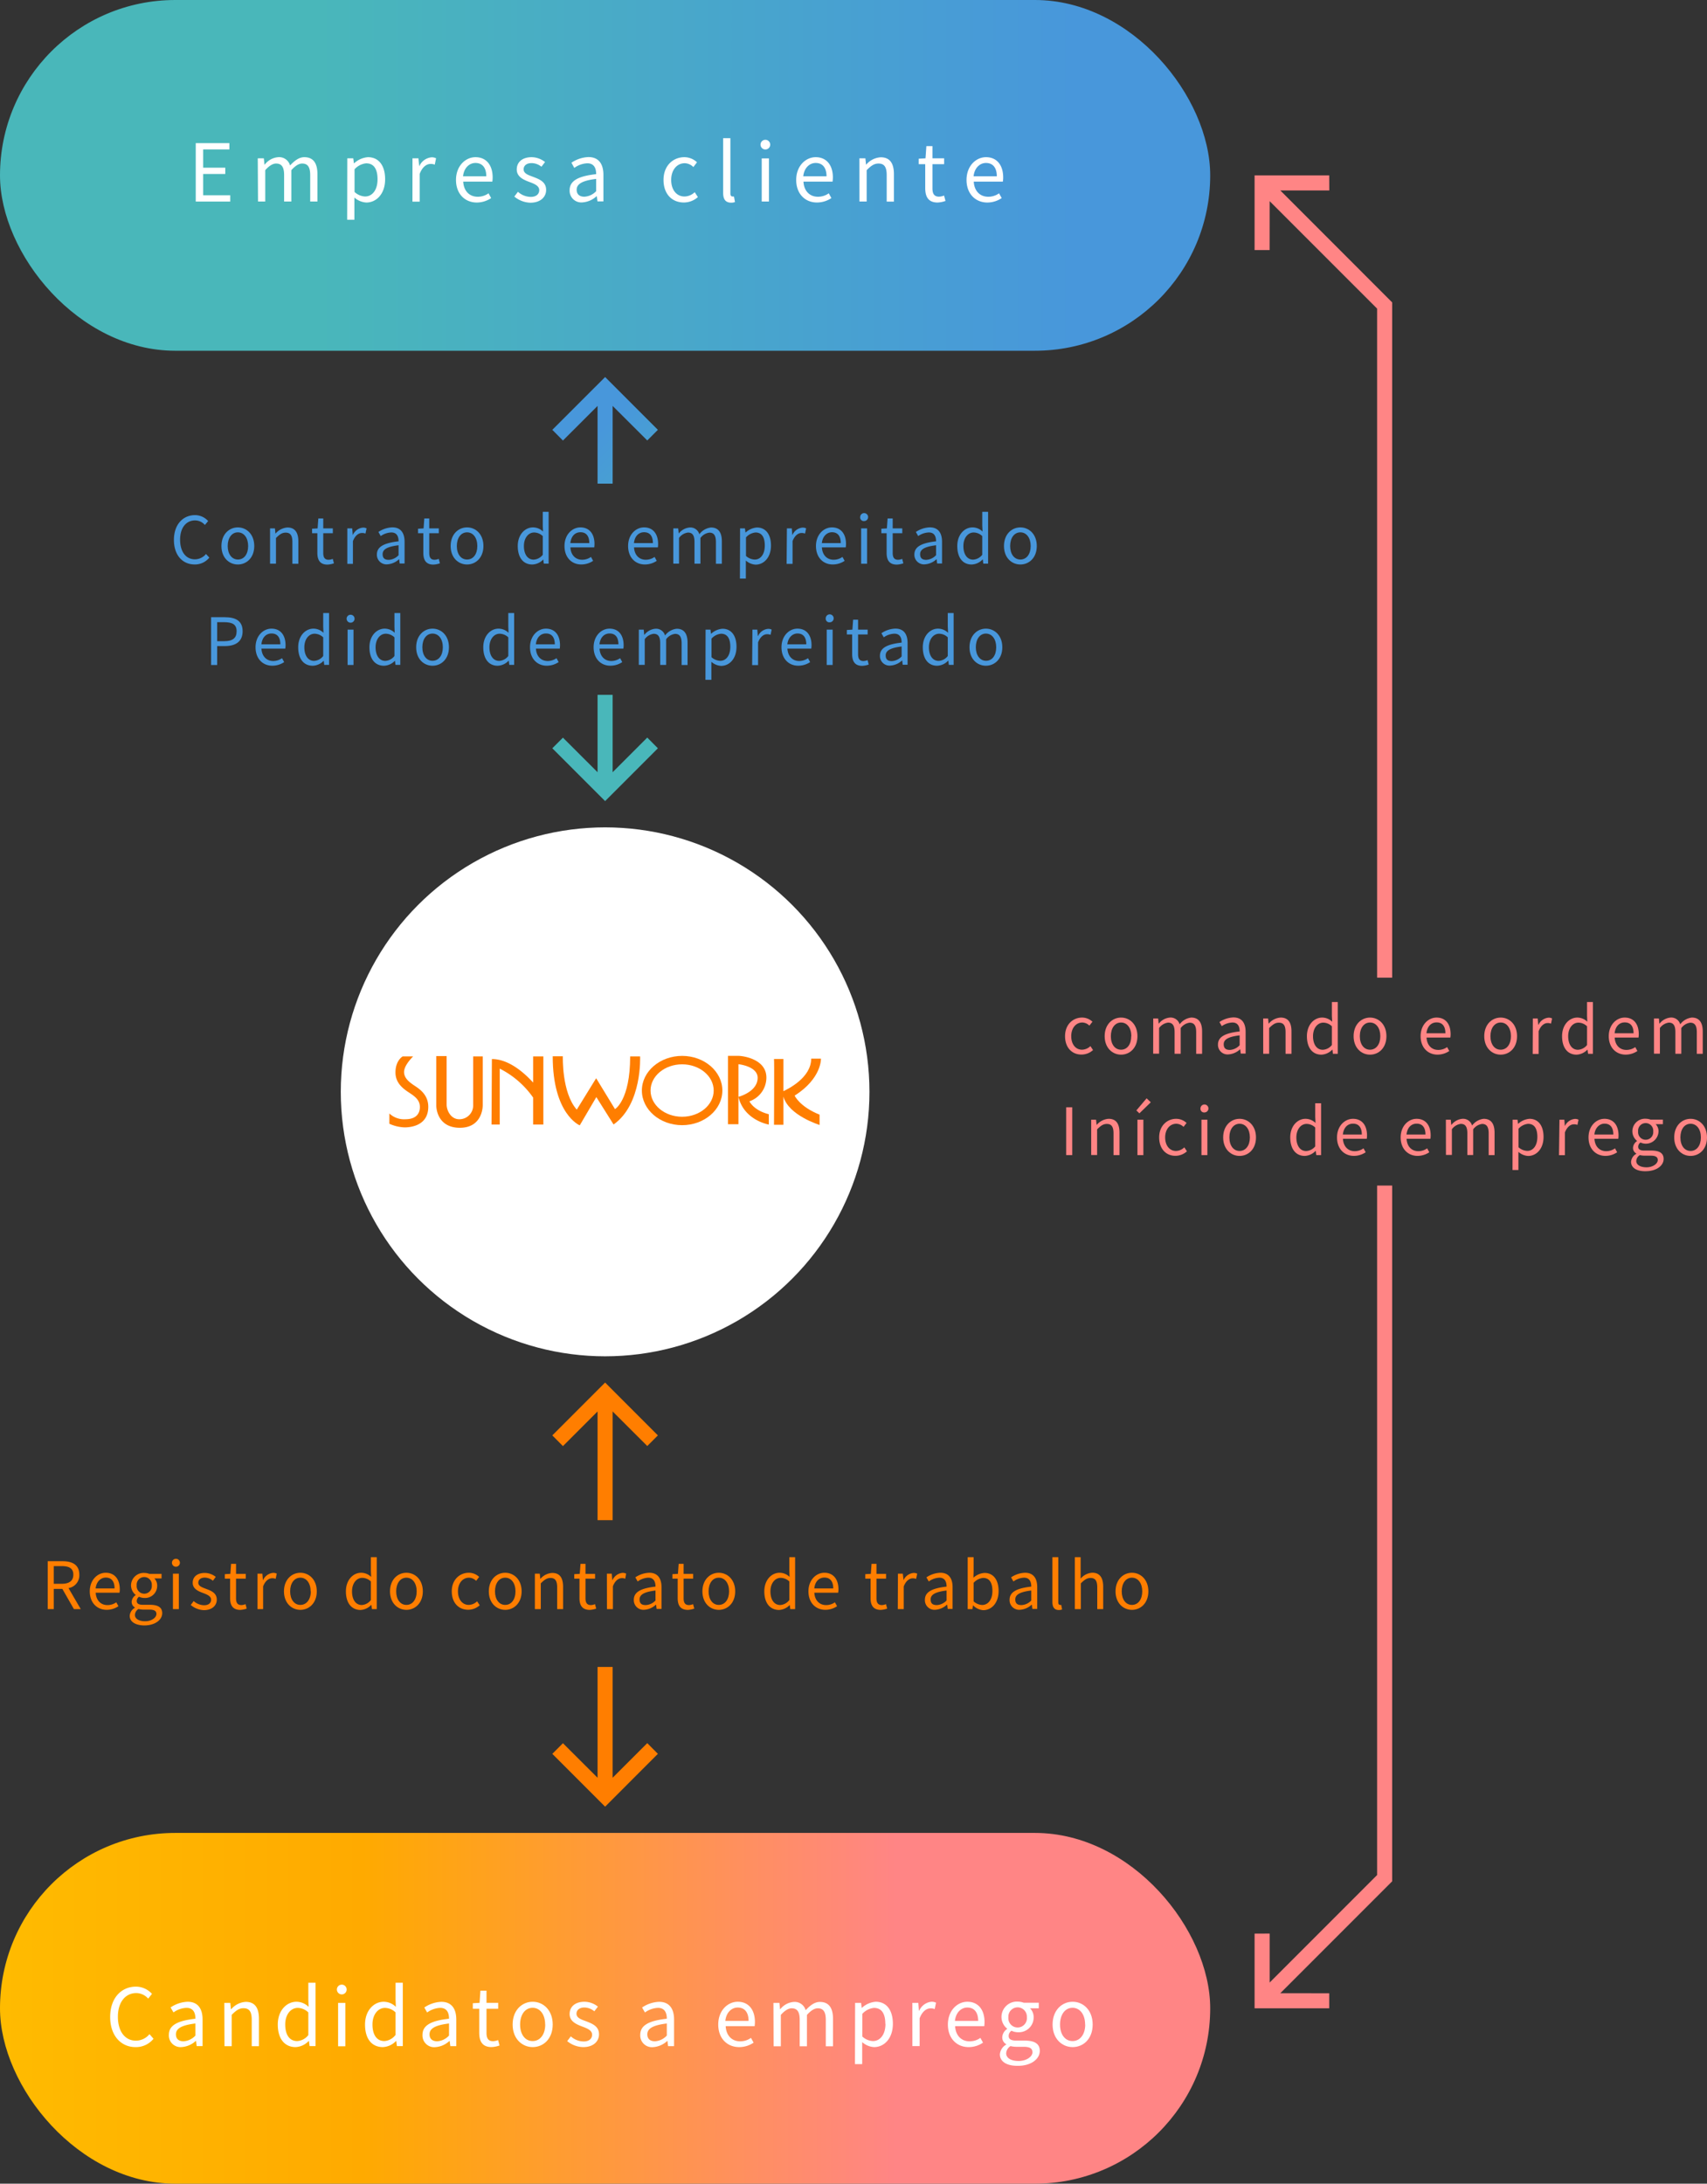
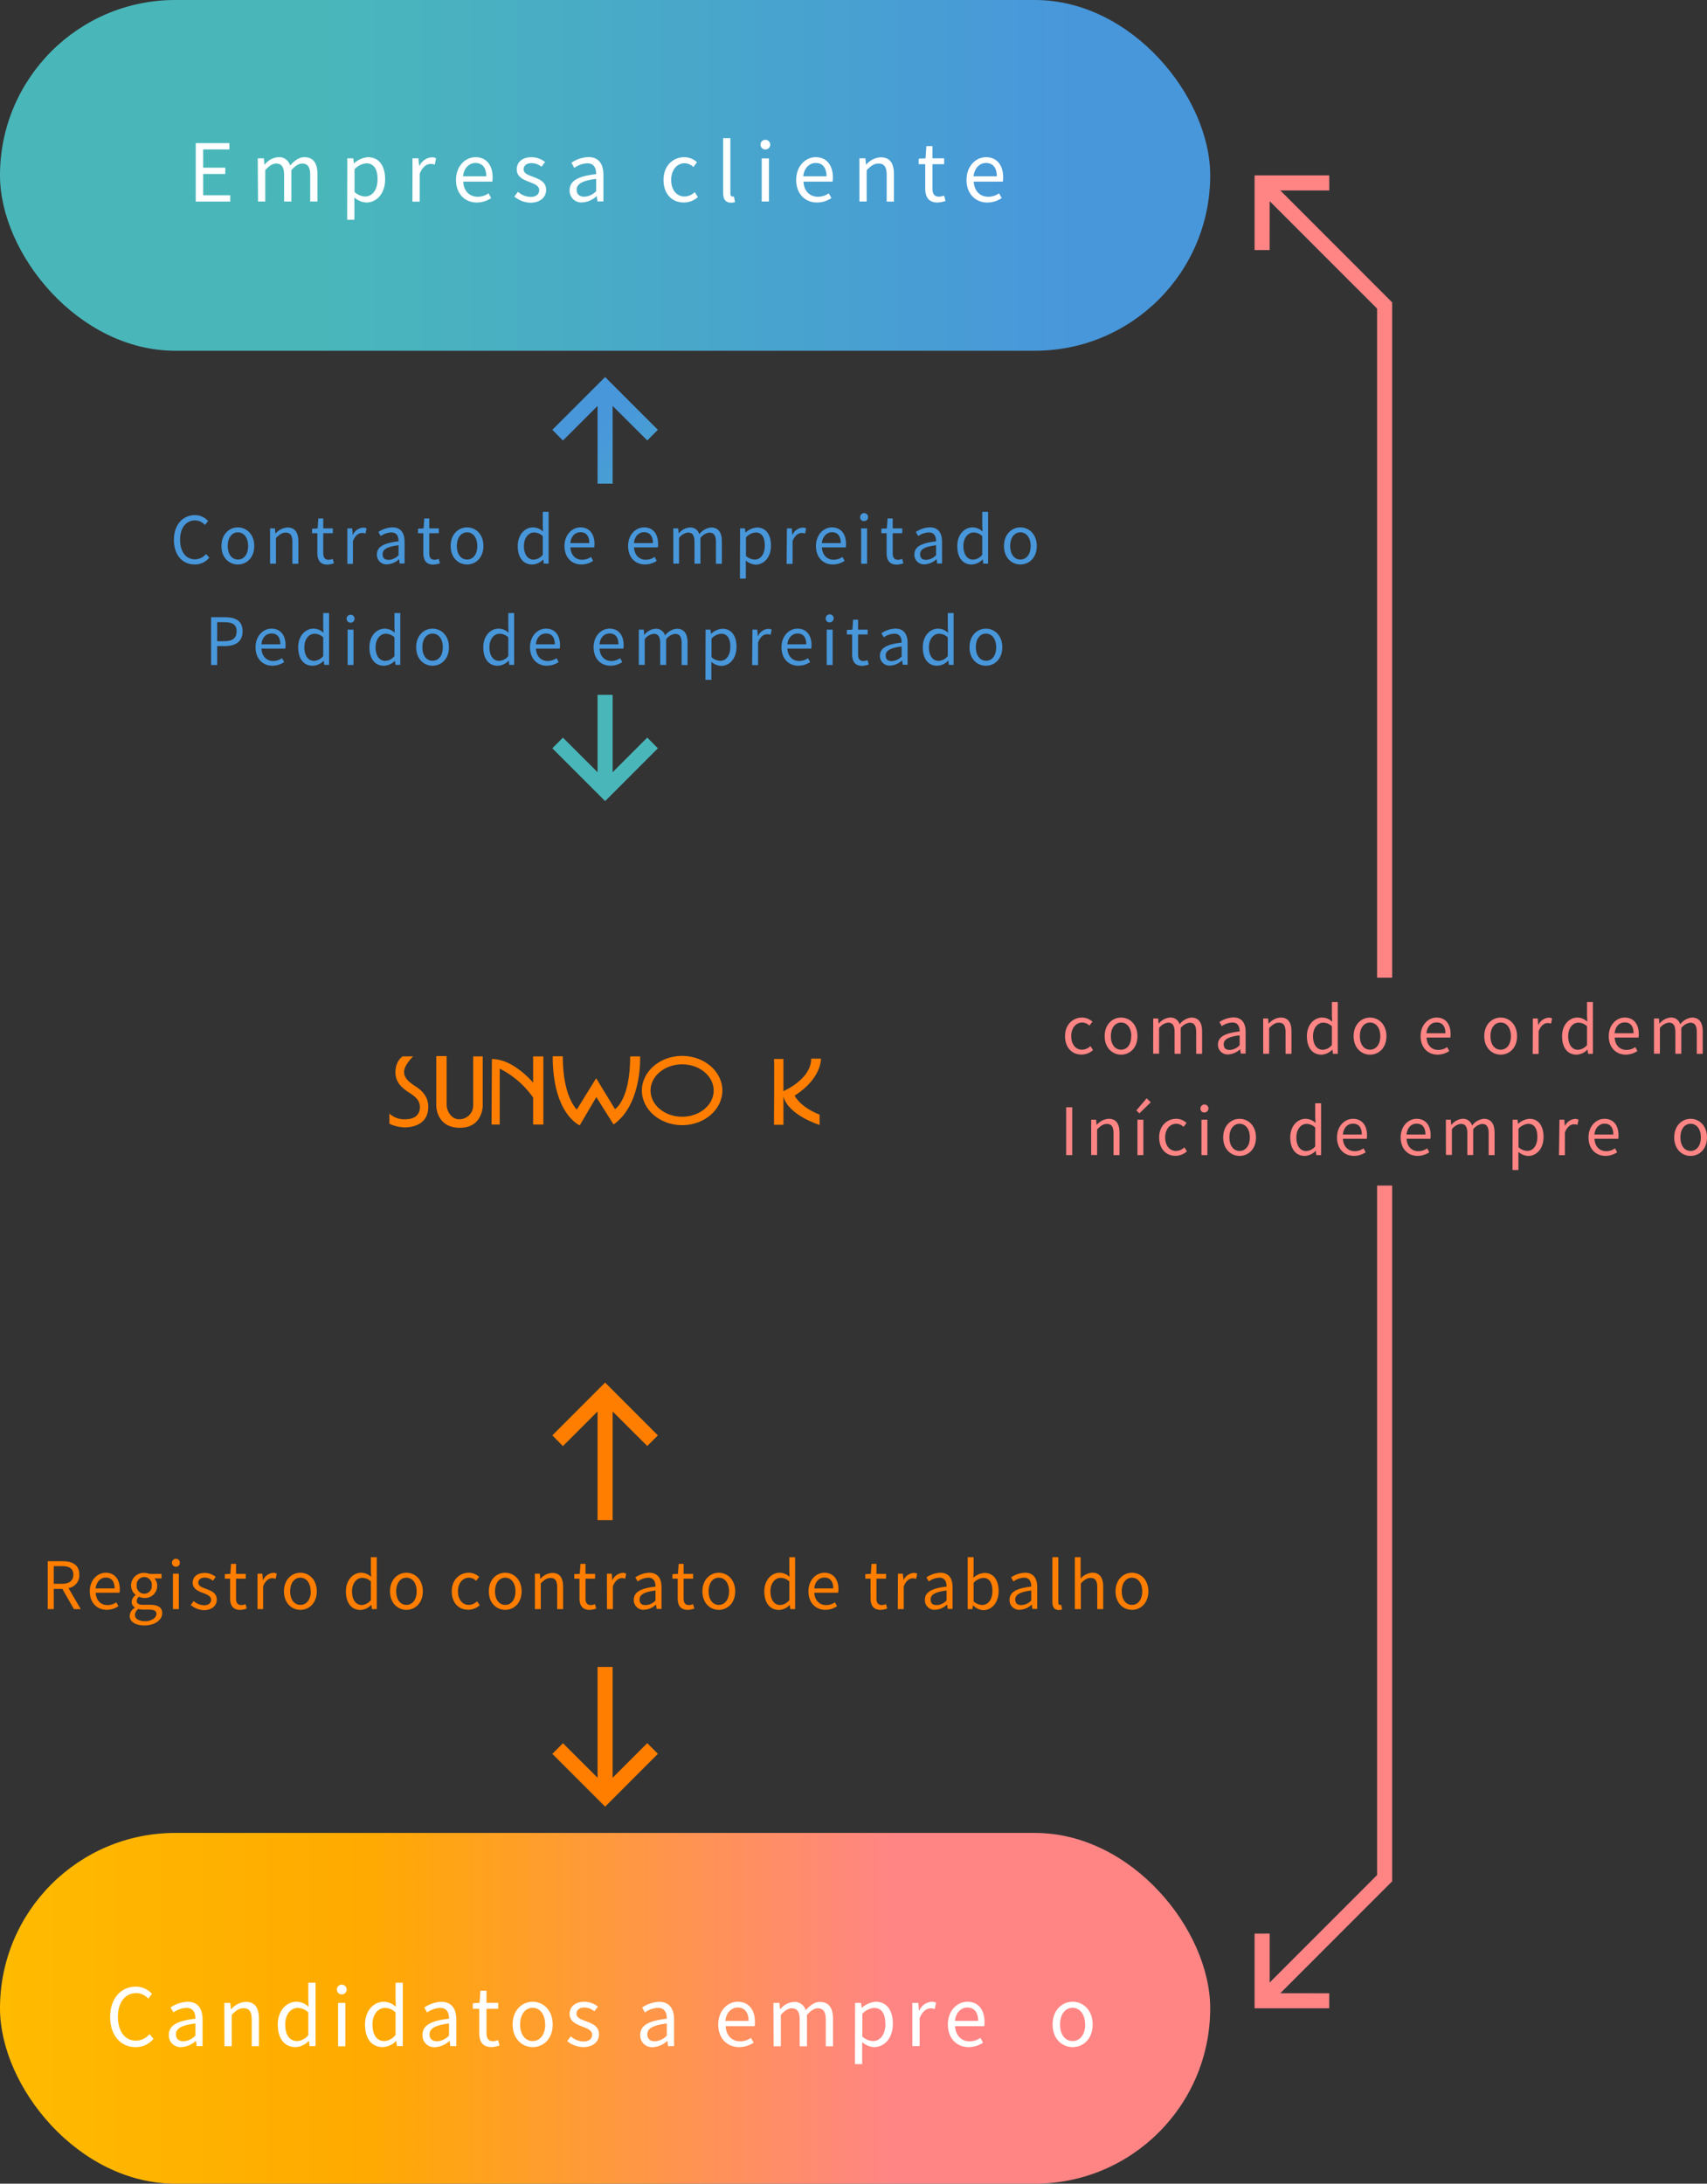
<svg xmlns="http://www.w3.org/2000/svg" xmlns:xlink="http://www.w3.org/1999/xlink" viewBox="0 0 472.31 603.9">
  <rect x="0" y="0" width="472.31" height="603.9" fill="#333333" stroke="none" />
  <defs>
    <style>.cls-1{fill:url(#新規グラデーションスウォッチ_15);}.cls-2{fill:#fff;}.cls-3{fill:url(#新規グラデーションスウォッチ_18);}.cls-4{fill:#ff7e00;}.cls-5{fill:url(#新規グラデーションスウォッチ_15-2);}.cls-6{fill:url(#新規グラデーションスウォッチ_15-3);}.cls-7{fill:#4897db;}.cls-8{fill:#ff8585;}</style>
    <linearGradient id="新規グラデーションスウォッチ_15" y1="48.5" x2="334.85" y2="48.5" gradientUnits="userSpaceOnUse">
      <stop offset="0.26" stop-color="#49b7ba" />
      <stop offset="0.89" stop-color="#4897db" />
    </linearGradient>
    <linearGradient id="新規グラデーションスウォッチ_18" y1="555.4" x2="334.85" y2="555.4" gradientUnits="userSpaceOnUse">
      <stop offset="0" stop-color="#fb0" />
      <stop offset="0.3" stop-color="#fa0" />
      <stop offset="0.74" stop-color="#ff8585" />
    </linearGradient>
    <linearGradient id="新規グラデーションスウォッチ_15-2" x1="8036.94" y1="-5079.5" x2="8119.87" y2="-5079.5" gradientTransform="translate(9492.89 2262.03) rotate(-135)" xlink:href="#新規グラデーションスウォッチ_15" />
    <linearGradient id="新規グラデーションスウォッチ_15-3" x1="8036.94" y1="-5140.13" x2="8119.87" y2="-5140.13" gradientTransform="translate(9492.89 2262.03) rotate(-135)" xlink:href="#新規グラデーションスウォッチ_15" />
  </defs>
  <g id="レイヤー_2" data-name="レイヤー 2">
    <g id="レイヤー_1-2" data-name="レイヤー 1">
      <rect class="cls-1" width="334.85" height="97" rx="48.5" />
      <path class="cls-2" d="M54.16,39.58h9.31v1.74H56.21v5.06h6.12v1.73H56.21V54h7.5v1.74H54.16Z" />
      <path class="cls-2" d="M71.32,43.78H73l.18,1.74h.07a5.21,5.21,0,0,1,3.71-2.05,3.14,3.14,0,0,1,3.3,2.29c1.24-1.34,2.49-2.29,3.94-2.29,2.47,0,3.63,1.63,3.63,4.69v7.57h-2V48.42c0-2.24-.7-3.19-2.22-3.19-.93,0-1.89.6-3,1.83v8.67h-2V48.42c0-2.24-.7-3.19-2.22-3.19-.9,0-1.91.6-3,1.83v8.67h-2Z" />
      <path class="cls-2" d="M96.09,43.78h1.65l.18,1.36H98a6.35,6.35,0,0,1,3.8-1.67c3.08,0,4.76,2.42,4.76,6.1,0,4.09-2.45,6.44-5.2,6.44a5.38,5.38,0,0,1-3.3-1.38l0,2.09v4.05h-2Zm8.37,5.81c0-2.64-.88-4.42-3.15-4.42a5,5,0,0,0-3.21,1.65v6.27A4.62,4.62,0,0,0,101,54.34C103,54.34,104.46,52.56,104.46,49.59Z" />
      <path class="cls-2" d="M114.13,43.78h1.65L116,46H116a4.11,4.11,0,0,1,3.38-2.49,2.53,2.53,0,0,1,1.28.27l-.37,1.76a2.74,2.74,0,0,0-1.17-.2c-1,0-2.22.7-3,2.75v7.68h-2Z" />
      <path class="cls-2" d="M126.17,49.76c0-3.87,2.62-6.29,5.39-6.29,3,0,4.75,2.2,4.75,5.61a7.15,7.15,0,0,1-.09,1.15h-8.05c.13,2.55,1.69,4.18,4,4.18a5.09,5.09,0,0,0,3-.95l.73,1.32a7.13,7.13,0,0,1-4,1.23C128.72,56,126.17,53.7,126.17,49.76Zm8.38-1c0-2.39-1.1-3.69-3-3.69-1.69,0-3.19,1.36-3.43,3.69Z" />
      <path class="cls-2" d="M142.31,54.36l1-1.32a5.39,5.39,0,0,0,3.54,1.41c1.58,0,2.35-.83,2.35-1.87,0-1.23-1.41-1.76-2.73-2.26-1.67-.62-3.49-1.44-3.49-3.46s1.54-3.39,4.13-3.39a6.12,6.12,0,0,1,3.7,1.34l-1,1.3a4.4,4.4,0,0,0-2.71-1c-1.51,0-2.22.79-2.22,1.71,0,1.15,1.23,1.57,2.58,2.07,1.73.66,3.65,1.37,3.65,3.63,0,1.94-1.54,3.54-4.36,3.54A7.22,7.22,0,0,1,142.31,54.36Z" />
      <path class="cls-2" d="M157.61,52.63c0-2.6,2.26-3.9,7.34-4.47,0-1.54-.5-3-2.46-3a6.58,6.58,0,0,0-3.59,1.28L158.11,45a9,9,0,0,1,4.71-1.56c2.91,0,4.14,2,4.14,4.91v7.35h-1.65l-.18-1.43h-.07a6.4,6.4,0,0,1-4,1.71A3.23,3.23,0,0,1,157.61,52.63Zm7.34.19V49.48c-4,.48-5.39,1.47-5.39,3,0,1.37.93,1.92,2.12,1.92A4.85,4.85,0,0,0,165,52.82Z" />
      <path class="cls-2" d="M183.59,49.76c0-4,2.7-6.29,5.76-6.29a5.11,5.11,0,0,1,3.5,1.41l-1,1.32a3.53,3.53,0,0,0-2.38-1.06c-2.18,0-3.76,1.87-3.76,4.62s1.49,4.58,3.69,4.58a4.19,4.19,0,0,0,2.82-1.19l.88,1.35A5.82,5.82,0,0,1,189.2,56C186,56,183.59,53.73,183.59,49.76Z" />
      <path class="cls-2" d="M200.09,53.35V38.21h2V53.48c0,.62.26.86.57.86a1.94,1.94,0,0,0,.42,0l.28,1.54a3,3,0,0,1-1.16.17C200.7,56,200.09,55.05,200.09,53.35Z" />
      <path class="cls-2" d="M210.43,40a1.34,1.34,0,0,1,2.68,0,1.34,1.34,0,1,1-2.68,0Zm.33,3.81h2V55.73h-2Z" />
      <path class="cls-2" d="M220.3,49.76c0-3.87,2.62-6.29,5.39-6.29,3,0,4.76,2.2,4.76,5.61a8.53,8.53,0,0,1-.09,1.15h-8.05c.13,2.55,1.69,4.18,4,4.18a5.12,5.12,0,0,0,3-.95l.73,1.32A7.16,7.16,0,0,1,226,56C222.86,56,220.3,53.7,220.3,49.76Zm8.39-1c0-2.39-1.1-3.69-3-3.69-1.7,0-3.19,1.36-3.44,3.69Z" />
      <path class="cls-2" d="M237.79,43.78h1.65l.18,1.72h.07a5.69,5.69,0,0,1,4-2c2.51,0,3.65,1.63,3.65,4.69v7.57h-2V48.42c0-2.24-.68-3.19-2.27-3.19-1.23,0-2.06.62-3.27,1.83v8.67h-2Z" />
      <path class="cls-2" d="M256,52V45.41H254.2V43.89l1.88-.11.24-3.37H258v3.37h3.23v1.63H258v6.67c0,1.47.46,2.31,1.85,2.31a4.27,4.27,0,0,0,1.36-.31l.4,1.49a7.55,7.55,0,0,1-2.2.44C256.85,56,256,54.41,256,52Z" />
      <path class="cls-2" d="M267.43,49.76c0-3.87,2.61-6.29,5.39-6.29,3,0,4.75,2.2,4.75,5.61a7.15,7.15,0,0,1-.09,1.15h-8.05c.13,2.55,1.69,4.18,4,4.18a5.09,5.09,0,0,0,3-.95l.73,1.32a7.13,7.13,0,0,1-4,1.23C270,56,267.43,53.7,267.43,49.76Zm8.38-1c0-2.39-1.1-3.69-3-3.69-1.69,0-3.19,1.36-3.43,3.69Z" />
      <rect class="cls-3" y="506.9" width="334.85" height="97" rx="48.5" />
-       <circle class="cls-2" cx="167.43" cy="301.95" r="73.14" />
      <path class="cls-4" d="M188.74,311.17c-6.14,0-11.14-4.3-11.14-9.58s5-9.58,11.14-9.58,11.13,4.3,11.13,9.58S194.88,311.17,188.74,311.17Zm0-16.83c-4.82,0-8.74,3.25-8.74,7.25s3.92,7.25,8.74,7.25,8.73-3.25,8.73-7.25S193.55,294.34,188.74,294.34Z" />
      <path class="cls-4" d="M114.31,292.15h-2.89s-2,1.11-2,4.44,2.75,4.88,4.25,5.89,2.51,2,2.51,3.67-.92,3.38-4,3.38a5.89,5.89,0,0,1-4.44-1.59v2.84a11.09,11.09,0,0,0,4.2,1c2.17,0,6.56-.73,6.56-5.7,0-3.47-2.65-5.06-3.95-5.93s-2.75-2-2.75-3.67S113.57,292.9,114.31,292.15Z" />
      <path class="cls-4" d="M120.71,292.06h2.87v13.41c0,1.69,1.21,4.06,3.47,4.06a3.81,3.81,0,0,0,3.87-4V292.15h2.65v13.47c0,1.45-.68,6.27-6.32,6.27s-6.54-4.49-6.54-6.27Z" />
      <path class="cls-4" d="M147.51,292.15v7.24c-2.28-2.52-6.63-6.51-11.41-6.51L136,311h2.27V295.53a25.06,25.06,0,0,1,9.24,8V311h2.83V292.15Z" />
      <path class="cls-4" d="M152.93,292.11h2.8s-.34,10.08,3.86,14.76l5.36-8.68,5.21,8.54s4.2-2.41,4.2-14.58h2.75s.63,13.23-7.34,18.83L165,303.4l-4.59,7.82S152.93,308.18,152.93,292.11Z" />
-       <path class="cls-4" d="M201.43,310.9V292h2.8c1.45,0,7.82.92,7.82,6a6.94,6.94,0,0,1-4.69,6.57s1.11,2.5,5.36,3.57V311s-6.85-1.15-8.4-7.67c0,0,5.31-1.35,5.31-5.26,0-3.23-5.31-3.76-5.31-3.76V310.9Z" />
      <path class="cls-4" d="M219.87,303c7.52-4.78,7.28-10.23,7.28-10.23h-2.7c0,5.31-6.49,8.42-7.68,9v-8.9h-2.61c.11-.1,0,18.19,0,18.19h2.61v-7.8c1.39,5.2,10,7.85,10,7.85v-2.85C221.22,306.05,219.87,303,219.87,303Z" />
      <path class="cls-2" d="M30.48,557.8c0-5.22,3.06-8.39,7.15-8.39a6,6,0,0,1,4.42,2L41,552.73a4.4,4.4,0,0,0-3.3-1.54c-3,0-5.08,2.51-5.08,6.54s1.94,6.62,5,6.62a4.91,4.91,0,0,0,3.74-1.8l1.12,1.27a6.22,6.22,0,0,1-5,2.31C33.5,566.13,30.48,563,30.48,557.8Z" />
      <path class="cls-2" d="M46.72,562.75c0-2.6,2.26-3.9,7.35-4.47,0-1.54-.51-3-2.47-3A6.55,6.55,0,0,0,48,556.54l-.8-1.38a9,9,0,0,1,4.71-1.57c2.91,0,4.14,2,4.14,4.91v7.35H54.42l-.18-1.43h-.06a6.45,6.45,0,0,1-4,1.71A3.23,3.23,0,0,1,46.72,562.75Zm7.35.19V559.6c-4,.48-5.39,1.47-5.39,3,0,1.37.92,1.92,2.11,1.92A4.89,4.89,0,0,0,54.07,562.94Z" />
      <path class="cls-2" d="M62.07,553.9h1.65l.18,1.72H64a5.72,5.72,0,0,1,4-2c2.51,0,3.65,1.63,3.65,4.69v7.57h-2v-7.31c0-2.24-.68-3.19-2.27-3.19-1.23,0-2.06.62-3.27,1.83v8.67h-2Z" />
      <path class="cls-2" d="M76.86,559.89c0-3.88,2.44-6.3,5.17-6.3A4.83,4.83,0,0,1,85.39,555l-.08-2.07v-4.6h2v17.52H85.66l-.18-1.41h-.06a5.35,5.35,0,0,1-3.64,1.69C78.79,566.13,76.86,563.87,76.86,559.89Zm8.45,2.92v-6.27a4.3,4.3,0,0,0-2.93-1.25c-1.94,0-3.46,1.85-3.46,4.57,0,2.89,1.19,4.6,3.31,4.6A4.21,4.21,0,0,0,85.31,562.81Z" />
      <path class="cls-2" d="M93.22,550.09a1.35,1.35,0,0,1,2.69,0,1.35,1.35,0,1,1-2.69,0Zm.33,3.81h2v12h-2Z" />
      <path class="cls-2" d="M101,559.89c0-3.88,2.44-6.3,5.17-6.3a4.85,4.85,0,0,1,3.36,1.41l-.08-2.07v-4.6h2v17.52h-1.63l-.18-1.41h-.06a5.35,5.35,0,0,1-3.64,1.69C102.88,566.13,101,563.87,101,559.89Zm8.45,2.92v-6.27a4.3,4.3,0,0,0-2.93-1.25c-1.94,0-3.46,1.85-3.46,4.57,0,2.89,1.19,4.6,3.3,4.6A4.21,4.21,0,0,0,109.4,562.81Z" />
      <path class="cls-2" d="M116.9,562.75c0-2.6,2.26-3.9,7.34-4.47,0-1.54-.5-3-2.46-3a6.58,6.58,0,0,0-3.59,1.28l-.79-1.38a9,9,0,0,1,4.71-1.57c2.91,0,4.14,2,4.14,4.91v7.35H124.6l-.18-1.43h-.07a6.4,6.4,0,0,1-4,1.71A3.23,3.23,0,0,1,116.9,562.75Zm7.34.19V559.6c-4,.48-5.39,1.47-5.39,3,0,1.37.93,1.92,2.12,1.92A4.85,4.85,0,0,0,124.24,562.94Z" />
      <path class="cls-2" d="M132.6,562.15v-6.62h-1.78V554l1.87-.11.24-3.37h1.68v3.37h3.23v1.63h-3.23v6.67c0,1.47.46,2.31,1.84,2.31a4.39,4.39,0,0,0,1.37-.31l.4,1.49a7.29,7.29,0,0,1-2.2.44C133.46,566.13,132.6,564.53,132.6,562.15Z" />
      <path class="cls-2" d="M141.84,559.89c0-4,2.62-6.3,5.55-6.3s5.54,2.31,5.54,6.3-2.62,6.24-5.54,6.24S141.84,563.85,141.84,559.89Zm9,0c0-2.75-1.4-4.63-3.47-4.63s-3.46,1.88-3.46,4.63,1.39,4.57,3.46,4.57S150.86,562.64,150.86,559.89Z" />
      <path class="cls-2" d="M156.94,564.48l1-1.32a5.39,5.39,0,0,0,3.54,1.41c1.58,0,2.35-.83,2.35-1.87,0-1.23-1.41-1.76-2.73-2.26-1.67-.62-3.49-1.43-3.49-3.46s1.54-3.39,4.13-3.39a6.06,6.06,0,0,1,3.7,1.35l-1,1.29a4.4,4.4,0,0,0-2.71-1.05c-1.51,0-2.22.79-2.22,1.71,0,1.15,1.23,1.57,2.58,2.07,1.73.66,3.65,1.37,3.65,3.63,0,1.94-1.54,3.54-4.36,3.54A7.17,7.17,0,0,1,156.94,564.48Z" />
      <path class="cls-2" d="M177.15,562.75c0-2.6,2.27-3.9,7.35-4.47,0-1.54-.5-3-2.46-3a6.58,6.58,0,0,0-3.59,1.28l-.79-1.38a8.92,8.92,0,0,1,4.71-1.57c2.9,0,4.14,2,4.14,4.91v7.35h-1.66l-.17-1.43h-.07a6.4,6.4,0,0,1-4,1.71A3.24,3.24,0,0,1,177.15,562.75Zm7.35.19V559.6c-4,.48-5.39,1.47-5.39,3,0,1.37.93,1.92,2.11,1.92A4.85,4.85,0,0,0,184.5,562.94Z" />
      <path class="cls-2" d="M198.73,559.89c0-3.88,2.62-6.3,5.4-6.3,3,0,4.75,2.2,4.75,5.61a8.53,8.53,0,0,1-.09,1.15h-8c.13,2.55,1.69,4.18,4,4.18a5.12,5.12,0,0,0,3-.95l.73,1.32a7.08,7.08,0,0,1-4,1.23C201.29,566.13,198.73,563.82,198.73,559.89Zm8.39-1c0-2.4-1.1-3.7-3-3.7-1.7,0-3.19,1.36-3.43,3.7Z" />
      <path class="cls-2" d="M214,553.9h1.66l.17,1.74h.07a5.26,5.26,0,0,1,3.72-2,3.16,3.16,0,0,1,3.3,2.29c1.23-1.34,2.48-2.29,3.93-2.29,2.47,0,3.64,1.63,3.64,4.69v7.57h-2v-7.31c0-2.24-.7-3.19-2.22-3.19-.92,0-1.89.6-3,1.83v8.67h-2v-7.31c0-2.24-.7-3.19-2.22-3.19-.9,0-1.91.6-3,1.83v8.67h-2Z" />
      <path class="cls-2" d="M236.6,553.9h1.65l.17,1.36h.07a6.37,6.37,0,0,1,3.81-1.67c3.08,0,4.75,2.42,4.75,6.1,0,4.09-2.44,6.44-5.19,6.44a5.36,5.36,0,0,1-3.3-1.38l0,2.09v4h-2Zm8.36,5.81c0-2.64-.88-4.42-3.15-4.42a5,5,0,0,0-3.21,1.65v6.27a4.64,4.64,0,0,0,2.93,1.25C243.51,564.46,245,562.68,245,559.71Z" />
      <path class="cls-2" d="M252.44,553.9h1.65l.17,2.18h.07a4.14,4.14,0,0,1,3.39-2.49,2.49,2.49,0,0,1,1.27.27l-.37,1.76a2.74,2.74,0,0,0-1.17-.2c-1,0-2.22.7-3,2.75v7.68h-2Z" />
      <path class="cls-2" d="M262.27,559.89c0-3.88,2.62-6.3,5.39-6.3,3,0,4.75,2.2,4.75,5.61a8.73,8.73,0,0,1-.08,1.15h-8.06c.14,2.55,1.7,4.18,4,4.18a5.13,5.13,0,0,0,3-.95l.72,1.32a7,7,0,0,1-4,1.23C264.82,566.13,262.27,563.82,262.27,559.89Zm8.38-1c0-2.4-1.1-3.7-3-3.7-1.69,0-3.19,1.36-3.43,3.7Z" />
-       <path class="cls-2" d="M276.66,568.14a3.37,3.37,0,0,1,1.76-2.71v-.09a2.15,2.15,0,0,1-1.1-2,2.9,2.9,0,0,1,1.34-2.22v-.09a4.18,4.18,0,0,1-1.56-3.21,4.26,4.26,0,0,1,4.49-4.27,5,5,0,0,1,1.67.31h4.16v1.54H285a3.42,3.42,0,0,1,1,2.47,4.09,4.09,0,0,1-4.35,4.15,4.23,4.23,0,0,1-1.79-.41,1.77,1.77,0,0,0-.77,1.43c0,.77.49,1.29,2.09,1.29h2.34c2.77,0,4.18.89,4.18,2.84,0,2.23-2.36,4.14-6.05,4.14C278.66,571.35,276.66,570.21,276.66,568.14Zm9-.62c0-1.1-.86-1.47-2.44-1.47h-2.07a6.86,6.86,0,0,1-1.54-.2,2.48,2.48,0,0,0-1.21,2c0,1.28,1.3,2.12,3.45,2.12S285.68,568.78,285.68,567.52Zm-1.54-9.66a2.56,2.56,0,1,0-5.11,0,2.57,2.57,0,1,0,5.11,0Z" />
      <path class="cls-2" d="M291.24,559.89c0-4,2.62-6.3,5.55-6.3s5.54,2.31,5.54,6.3-2.61,6.24-5.54,6.24S291.24,563.85,291.24,559.89Zm9,0c0-2.75-1.41-4.63-3.48-4.63s-3.46,1.88-3.46,4.63,1.39,4.57,3.46,4.57S300.27,562.64,300.27,559.89Z" />
      <polygon class="cls-4" points="169.51 390.34 179.09 399.9 182.03 396.96 167.43 382.35 152.82 396.96 155.76 399.92 165.34 390.34 165.34 420.41 169.51 420.41 169.51 390.34" />
      <polygon class="cls-4" points="165.34 461 165.34 491.64 155.76 482.09 152.82 485.03 167.43 499.64 182.03 485.03 179.09 482.07 169.51 491.64 169.51 461 165.34 461" />
      <polygon class="cls-5" points="169.51 112.26 179.09 121.81 182.03 118.87 167.43 104.27 152.82 118.87 155.76 121.83 165.34 112.26 165.34 133.76 169.51 133.76 169.51 112.26" />
      <polygon class="cls-6" points="165.34 192.16 165.34 213.56 155.76 204 152.82 206.94 167.43 221.55 182.03 206.94 179.09 203.98 169.51 213.56 169.51 192.16 165.34 192.16" />
      <path class="cls-4" d="M13.2,431.76h4.14c2.68,0,4.61,1,4.61,3.73a3.57,3.57,0,0,1-3,3.7L22.34,445H20.45l-3.2-5.59H14.87V445H13.2ZM17.09,438c2.07,0,3.2-.82,3.2-2.53s-1.13-2.36-3.2-2.36H14.87V438Z" />
      <path class="cls-4" d="M24.84,440.09c0-3.16,2.15-5.14,4.41-5.14,2.49,0,3.89,1.8,3.89,4.59a5.79,5.79,0,0,1-.07.93H26.48c.11,2.09,1.39,3.42,3.24,3.42a4.17,4.17,0,0,0,2.45-.77l.6,1.08a5.83,5.83,0,0,1-3.25,1C26.93,445.21,24.84,443.32,24.84,440.09Zm6.86-.81c0-2-.9-3-2.43-3-1.38,0-2.61,1.12-2.81,3Z" />
      <path class="cls-4" d="M35.89,446.85a2.78,2.78,0,0,1,1.44-2.22v-.07a1.78,1.78,0,0,1-.9-1.6,2.4,2.4,0,0,1,1.1-1.82v-.07a3.43,3.43,0,0,1-1.28-2.63A3.49,3.49,0,0,1,39.93,435a4,4,0,0,1,1.37.25h3.4v1.26h-2a2.78,2.78,0,0,1,.79,2,3.35,3.35,0,0,1-3.56,3.41,3.47,3.47,0,0,1-1.46-.34,1.45,1.45,0,0,0-.63,1.17c0,.63.39,1.06,1.71,1.06h1.91c2.27,0,3.42.72,3.42,2.32,0,1.82-1.93,3.39-5,3.39C37.53,449.48,35.89,448.54,35.89,446.85Zm7.39-.51c0-.9-.71-1.2-2-1.2H39.59a5.41,5.41,0,0,1-1.26-.17,2,2,0,0,0-1,1.66c0,1,1.07,1.73,2.83,1.73S43.28,447.37,43.28,446.34ZM42,438.44a2.1,2.1,0,1,0-4.18,0,2.1,2.1,0,1,0,4.18,0Z" />
      <path class="cls-4" d="M47.58,432.08a1.1,1.1,0,0,1,2.19,0,1.1,1.1,0,1,1-2.19,0Zm.27,3.12h1.63V445H47.85Z" />
      <path class="cls-4" d="M52.78,443.86l.81-1.08a4.44,4.44,0,0,0,2.9,1.15c1.29,0,1.92-.68,1.92-1.53,0-1-1.15-1.44-2.23-1.85-1.37-.51-2.86-1.17-2.86-2.83S54.58,435,56.7,435a5,5,0,0,1,3,1.09l-.79,1.07a3.58,3.58,0,0,0-2.22-.87c-1.24,0-1.82.65-1.82,1.41,0,.93,1,1.27,2.11,1.69,1.42.54,3,1.12,3,3,0,1.58-1.26,2.9-3.57,2.9A5.91,5.91,0,0,1,52.78,443.86Z" />
      <path class="cls-4" d="M63.67,442v-5.42H62.21v-1.24l1.53-.09.2-2.76h1.37v2.76H68v1.33H65.31V442c0,1.2.37,1.89,1.51,1.89a3.44,3.44,0,0,0,1.12-.26l.32,1.23a6.19,6.19,0,0,1-1.8.36C64.37,445.21,63.67,443.89,63.67,442Z" />
      <path class="cls-4" d="M71.25,435.2H72.6l.14,1.78h.05a3.39,3.39,0,0,1,2.78-2,2.08,2.08,0,0,1,1,.21l-.3,1.44a2.45,2.45,0,0,0-1-.16c-.81,0-1.82.58-2.47,2.25V445H71.25Z" />
      <path class="cls-4" d="M78.57,440.09c0-3.25,2.14-5.14,4.54-5.14s4.54,1.89,4.54,5.14-2.15,5.12-4.54,5.12S78.57,443.34,78.57,440.09Zm7.38,0c0-2.25-1.15-3.78-2.84-3.78s-2.83,1.53-2.83,3.78,1.14,3.75,2.83,3.75S86,442.35,86,440.09Z" />
      <path class="cls-4" d="M95.71,440.09c0-3.16,2-5.14,4.23-5.14a4,4,0,0,1,2.75,1.15l-.07-1.7v-3.76h1.62V445h-1.33l-.14-1.15h-.06a4.34,4.34,0,0,1-3,1.39C97.29,445.21,95.71,443.35,95.71,440.09Zm6.91,2.4v-5.13a3.48,3.48,0,0,0-2.39-1c-1.59,0-2.83,1.51-2.83,3.75s1,3.76,2.7,3.76A3.42,3.42,0,0,0,102.62,442.49Z" />
      <path class="cls-4" d="M107.91,440.09c0-3.25,2.14-5.14,4.54-5.14s4.54,1.89,4.54,5.14-2.15,5.12-4.54,5.12S107.91,443.34,107.91,440.09Zm7.38,0c0-2.25-1.15-3.78-2.84-3.78s-2.83,1.53-2.83,3.78,1.14,3.75,2.83,3.75S115.29,442.35,115.29,440.09Z" />
      <path class="cls-4" d="M125,440.09c0-3.25,2.22-5.14,4.72-5.14a4.17,4.17,0,0,1,2.86,1.15l-.84,1.08a2.9,2.9,0,0,0-1.95-.87c-1.78,0-3.08,1.53-3.08,3.78s1.23,3.75,3,3.75a3.42,3.42,0,0,0,2.3-1l.72,1.1a4.75,4.75,0,0,1-3.17,1.24C127,445.21,125,443.34,125,440.09Z" />
      <path class="cls-4" d="M135.25,440.09c0-3.25,2.15-5.14,4.54-5.14s4.54,1.89,4.54,5.14-2.15,5.12-4.54,5.12S135.25,443.34,135.25,440.09Zm7.38,0c0-2.25-1.15-3.78-2.84-3.78s-2.83,1.53-2.83,3.78,1.14,3.75,2.83,3.75S142.63,442.35,142.63,440.09Z" />
      <path class="cls-4" d="M148,435.2h1.35l.14,1.4h.06A4.65,4.65,0,0,1,152.8,435c2.06,0,3,1.33,3,3.83V445h-1.64v-6c0-1.84-.55-2.61-1.85-2.61-1,0-1.69.5-2.68,1.49V445H148Z" />
      <path class="cls-4" d="M160.34,442v-5.42h-1.45v-1.24l1.53-.09.2-2.76H162v2.76h2.65v1.33H162V442c0,1.2.38,1.89,1.52,1.89a3.33,3.33,0,0,0,1.11-.26l.33,1.23a6.19,6.19,0,0,1-1.8.36C161.05,445.21,160.34,443.89,160.34,442Z" />
      <path class="cls-4" d="M167.92,435.2h1.35l.15,1.78h.05a3.39,3.39,0,0,1,2.77-2,2.12,2.12,0,0,1,1,.21L173,436.6a2.4,2.4,0,0,0-.95-.16c-.81,0-1.82.58-2.47,2.25V445h-1.64Z" />
      <path class="cls-4" d="M175.37,442.44c0-2.13,1.86-3.19,6-3.66,0-1.26-.42-2.47-2-2.47a5.39,5.39,0,0,0-2.93,1.05l-.65-1.14a7.42,7.42,0,0,1,3.85-1.27c2.38,0,3.39,1.6,3.39,4v6h-1.35l-.15-1.17h-.05a5.23,5.23,0,0,1-3.24,1.41A2.66,2.66,0,0,1,175.37,442.44Zm6,.16v-2.74c-3.3.4-4.41,1.21-4.41,2.47s.75,1.56,1.73,1.56A4,4,0,0,0,181.39,442.6Z" />
      <path class="cls-4" d="M187.51,442v-5.42h-1.46v-1.24l1.53-.09.2-2.76h1.37v2.76h2.64v1.33h-2.64V442c0,1.2.37,1.89,1.51,1.89a3.33,3.33,0,0,0,1.11-.26l.33,1.23a6.19,6.19,0,0,1-1.8.36C188.21,445.21,187.51,443.89,187.51,442Z" />
      <path class="cls-4" d="M194.35,440.09c0-3.25,2.14-5.14,4.53-5.14s4.54,1.89,4.54,5.14-2.14,5.12-4.54,5.12S194.35,443.34,194.35,440.09Zm7.38,0c0-2.25-1.15-3.78-2.85-3.78s-2.82,1.53-2.82,3.78,1.13,3.75,2.82,3.75S201.73,442.35,201.73,440.09Z" />
      <path class="cls-4" d="M211.48,440.09c0-3.16,2-5.14,4.23-5.14a4,4,0,0,1,2.76,1.15l-.07-1.7v-3.76H220V445h-1.34l-.14-1.15h0a4.36,4.36,0,0,1-3,1.39C213.07,445.21,211.48,443.35,211.48,440.09Zm6.92,2.4v-5.13a3.52,3.52,0,0,0-2.4-1c-1.58,0-2.83,1.51-2.83,3.75s1,3.76,2.71,3.76A3.42,3.42,0,0,0,218.4,442.49Z" />
      <path class="cls-4" d="M223.69,440.09c0-3.16,2.14-5.14,4.41-5.14,2.48,0,3.89,1.8,3.89,4.59a5.65,5.65,0,0,1-.08.93h-6.59c.11,2.09,1.39,3.42,3.25,3.42a4.17,4.17,0,0,0,2.44-.77l.6,1.08a5.82,5.82,0,0,1-3.24,1C225.77,445.21,223.69,443.32,223.69,440.09Zm6.86-.81c0-2-.9-3-2.43-3s-2.62,1.12-2.81,3Z" />
      <path class="cls-4" d="M240.88,442v-5.42h-1.46v-1.24l1.53-.09.2-2.76h1.36v2.76h2.65v1.33h-2.65V442c0,1.2.38,1.89,1.52,1.89a3.33,3.33,0,0,0,1.11-.26l.33,1.23a6.19,6.19,0,0,1-1.8.36C241.58,445.21,240.88,443.89,240.88,442Z" />
      <path class="cls-4" d="M248.45,435.2h1.35L250,437H250a3.39,3.39,0,0,1,2.78-2,2.1,2.1,0,0,1,1,.21l-.31,1.44a2.37,2.37,0,0,0-.95-.16c-.81,0-1.82.58-2.47,2.25V445h-1.64Z" />
      <path class="cls-4" d="M255.91,442.44c0-2.13,1.85-3.19,6-3.66,0-1.26-.41-2.47-2-2.47a5.39,5.39,0,0,0-2.93,1.05l-.65-1.14a7.42,7.42,0,0,1,3.85-1.27c2.38,0,3.39,1.6,3.39,4v6h-1.35l-.15-1.17H262a5.21,5.21,0,0,1-3.24,1.41A2.65,2.65,0,0,1,255.91,442.44Zm6,.16v-2.74c-3.3.4-4.41,1.21-4.41,2.47s.75,1.56,1.73,1.56A4,4,0,0,0,261.92,442.6Z" />
      <path class="cls-4" d="M269.28,444h-.07l-.15,1h-1.31V430.64h1.64v3.93l-.06,1.76A5,5,0,0,1,272.4,435c2.53,0,3.9,2,3.9,5,0,3.37-2,5.3-4.25,5.3A4.36,4.36,0,0,1,269.28,444Zm5.31-4c0-2.16-.72-3.62-2.57-3.62a4.05,4.05,0,0,0-2.63,1.35v5.13a3.74,3.74,0,0,0,2.39,1C273.4,443.84,274.59,442.38,274.59,440Z" />
      <path class="cls-4" d="M279.34,442.44c0-2.13,1.86-3.19,6-3.66,0-1.26-.42-2.47-2-2.47a5.46,5.46,0,0,0-2.94,1.05l-.64-1.14a7.38,7.38,0,0,1,3.85-1.27c2.38,0,3.38,1.6,3.38,4v6h-1.35l-.14-1.17h-.05a5.23,5.23,0,0,1-3.24,1.41A2.66,2.66,0,0,1,279.34,442.44Zm6,.16v-2.74c-3.3.4-4.42,1.21-4.42,2.47s.76,1.56,1.73,1.56A4,4,0,0,0,285.36,442.6Z" />
      <path class="cls-4" d="M291.19,443V430.64h1.63v12.5c0,.5.22.7.47.7a1.29,1.29,0,0,0,.34,0l.24,1.26a2.56,2.56,0,0,1-1,.15C291.69,445.21,291.19,444.42,291.19,443Z" />
      <path class="cls-4" d="M297.4,430.64H299v3.93l0,2a4.58,4.58,0,0,1,3.24-1.63c2,0,3,1.33,3,3.83V445h-1.64v-6c0-1.84-.56-2.61-1.85-2.61-1,0-1.7.5-2.69,1.49V445H297.4Z" />
      <path class="cls-4" d="M308.66,440.09c0-3.25,2.15-5.14,4.54-5.14s4.54,1.89,4.54,5.14-2.14,5.12-4.54,5.12S308.66,443.34,308.66,440.09Zm7.39,0c0-2.25-1.16-3.78-2.85-3.78s-2.83,1.53-2.83,3.78,1.14,3.75,2.83,3.75S316.05,442.35,316.05,440.09Z" />
      <path class="cls-7" d="M48.12,149.32c0-4.27,2.5-6.86,5.85-6.86a4.88,4.88,0,0,1,3.62,1.64l-.9,1.08a3.61,3.61,0,0,0-2.7-1.26c-2.51,0-4.16,2.05-4.16,5.34s1.58,5.42,4.1,5.42A4,4,0,0,0,57,153.21l.92,1a5.08,5.08,0,0,1-4,1.89C50.58,156.14,48.12,153.6,48.12,149.32Z" />
      <path class="cls-7" d="M61.27,151c0-3.26,2.15-5.15,4.54-5.15s4.54,1.89,4.54,5.15-2.14,5.11-4.54,5.11S61.27,154.27,61.27,151Zm7.39,0c0-2.25-1.16-3.78-2.85-3.78S63,148.78,63,151s1.14,3.74,2.83,3.74S68.66,153.28,68.66,151Z" />
      <path class="cls-7" d="M74.72,146.13h1.35l.14,1.4h.06a4.69,4.69,0,0,1,3.28-1.65c2,0,3,1.33,3,3.83v6.2H80.9v-6c0-1.84-.56-2.61-1.86-2.61-1,0-1.69.5-2.68,1.49v7.1H74.72Z" />
      <path class="cls-7" d="M87.81,152.88v-5.42H86.35v-1.24l1.53-.09.2-2.75h1.36v2.75h2.65v1.33H89.44v5.46c0,1.2.38,1.89,1.52,1.89a3.58,3.58,0,0,0,1.11-.25l.33,1.22a6.19,6.19,0,0,1-1.8.36C88.51,156.14,87.81,154.83,87.81,152.88Z" />
      <path class="cls-7" d="M96.1,146.13h1.35l.15,1.78h.05a3.39,3.39,0,0,1,2.78-2,2.1,2.1,0,0,1,1,.21l-.31,1.44a2.37,2.37,0,0,0-1-.16c-.81,0-1.82.58-2.47,2.25v6.29H96.1Z" />
      <path class="cls-7" d="M104.28,153.37c0-2.13,1.85-3.19,6-3.66,0-1.26-.41-2.46-2-2.46a5.38,5.38,0,0,0-2.93,1l-.65-1.13a7.33,7.33,0,0,1,3.85-1.28c2.38,0,3.39,1.6,3.39,4v6h-1.35l-.15-1.17h-.05a5.25,5.25,0,0,1-3.24,1.4A2.65,2.65,0,0,1,104.28,153.37Zm6,.16v-2.74c-3.3.4-4.41,1.21-4.41,2.47s.75,1.57,1.73,1.57A4,4,0,0,0,110.29,153.53Z" />
      <path class="cls-7" d="M117.13,152.88v-5.42h-1.46v-1.24l1.53-.09.2-2.75h1.37v2.75h2.64v1.33h-2.64v5.46c0,1.2.37,1.89,1.51,1.89a3.7,3.7,0,0,0,1.12-.25l.32,1.22a6.19,6.19,0,0,1-1.8.36C117.83,156.14,117.13,154.83,117.13,152.88Z" />
      <path class="cls-7" d="M124.69,151c0-3.26,2.14-5.15,4.54-5.15s4.53,1.89,4.53,5.15-2.14,5.11-4.53,5.11S124.69,154.27,124.69,151Zm7.38,0c0-2.25-1.15-3.78-2.84-3.78s-2.83,1.53-2.83,3.78,1.13,3.74,2.83,3.74S132.07,153.28,132.07,151Z" />
      <path class="cls-7" d="M143.26,151c0-3.17,2-5.15,4.23-5.15a4,4,0,0,1,2.76,1.15l-.07-1.69v-3.77h1.62v14.34h-1.33l-.15-1.16h0a4.36,4.36,0,0,1-3,1.39C144.85,156.14,143.26,154.29,143.26,151Zm6.92,2.39v-5.13a3.52,3.52,0,0,0-2.4-1c-1.58,0-2.82,1.52-2.82,3.75s1,3.76,2.7,3.76A3.42,3.42,0,0,0,150.18,153.42Z" />
      <path class="cls-7" d="M156.19,151c0-3.17,2.14-5.15,4.41-5.15,2.48,0,3.89,1.8,3.89,4.59a7.57,7.57,0,0,1-.07.94h-6.59c.1,2.08,1.38,3.42,3.24,3.42a4.21,4.21,0,0,0,2.45-.78l.59,1.08a5.8,5.8,0,0,1-3.24,1C158.28,156.14,156.19,154.25,156.19,151Zm6.86-.81c0-2-.9-3-2.43-3s-2.61,1.12-2.81,3Z" />
      <path class="cls-7" d="M173.79,151c0-3.17,2.14-5.15,4.41-5.15,2.49,0,3.89,1.8,3.89,4.59a6,6,0,0,1-.07.94h-6.59c.11,2.08,1.39,3.42,3.24,3.42a4.21,4.21,0,0,0,2.45-.78l.59,1.08a5.77,5.77,0,0,1-3.24,1C175.88,156.14,173.79,154.25,173.79,151Zm6.86-.81c0-2-.9-3-2.43-3s-2.61,1.12-2.81,3Z" />
      <path class="cls-7" d="M186.3,146.13h1.35l.15,1.42h0a4.31,4.31,0,0,1,3-1.67,2.57,2.57,0,0,1,2.7,1.87,4.63,4.63,0,0,1,3.23-1.87c2,0,3,1.33,3,3.83v6.2h-1.64v-6c0-1.84-.58-2.61-1.82-2.61a3.6,3.6,0,0,0-2.47,1.49v7.1h-1.64v-6c0-1.84-.57-2.61-1.81-2.61a3.6,3.6,0,0,0-2.47,1.49v7.1H186.3Z" />
      <path class="cls-7" d="M204.77,146.13h1.35l.14,1.12h.06a5.21,5.21,0,0,1,3.11-1.37c2.52,0,3.89,2,3.89,5,0,3.34-2,5.27-4.25,5.27a4.4,4.4,0,0,1-2.7-1.13l0,1.71V160h-1.64Zm6.84,4.75c0-2.16-.72-3.62-2.57-3.62a4,4,0,0,0-2.63,1.36v5.13a3.79,3.79,0,0,0,2.39,1C210.42,154.77,211.61,153.31,211.61,150.88Z" />
      <path class="cls-7" d="M217.73,146.13h1.35l.14,1.78h.06a3.36,3.36,0,0,1,2.77-2,2.08,2.08,0,0,1,1,.21l-.3,1.44a2.45,2.45,0,0,0-1-.16c-.81,0-1.81.58-2.46,2.25v6.29h-1.64Z" />
      <path class="cls-7" d="M225.77,151c0-3.17,2.15-5.15,4.42-5.15,2.48,0,3.89,1.8,3.89,4.59a5.89,5.89,0,0,1-.08.94h-6.59c.11,2.08,1.39,3.42,3.24,3.42a4.18,4.18,0,0,0,2.45-.78l.6,1.08a5.82,5.82,0,0,1-3.24,1C227.86,156.14,225.77,154.25,225.77,151Zm6.86-.81c0-2-.9-3-2.43-3-1.38,0-2.61,1.12-2.8,3Z" />
      <path class="cls-7" d="M238,143a1.1,1.1,0,1,1,1.1,1.1A1,1,0,0,1,238,143Zm.27,3.12h1.64v9.78h-1.64Z" />
      <path class="cls-7" d="M245.32,152.88v-5.42h-1.46v-1.24l1.53-.09.2-2.75H247v2.75h2.65v1.33H247v5.46c0,1.2.38,1.89,1.51,1.89a3.57,3.57,0,0,0,1.12-.25l.32,1.22a6.06,6.06,0,0,1-1.8.36C246,156.14,245.32,154.83,245.32,152.88Z" />
      <path class="cls-7" d="M253,153.37c0-2.13,1.85-3.19,6-3.66,0-1.26-.41-2.46-2-2.46a5.42,5.42,0,0,0-2.94,1l-.65-1.13a7.33,7.33,0,0,1,3.86-1.28c2.37,0,3.38,1.6,3.38,4v6h-1.35l-.14-1.17h-.06a5.23,5.23,0,0,1-3.24,1.4A2.65,2.65,0,0,1,253,153.37Zm6,.16v-2.74c-3.29.4-4.41,1.21-4.41,2.47s.76,1.57,1.73,1.57A4,4,0,0,0,259,153.53Z" />
      <path class="cls-7" d="M264.87,151c0-3.17,2-5.15,4.23-5.15a4,4,0,0,1,2.76,1.15l-.08-1.69v-3.77h1.62v14.34h-1.33l-.14-1.16h-.06a4.34,4.34,0,0,1-3,1.39C266.45,156.14,264.87,154.29,264.87,151Zm6.91,2.39v-5.13a3.48,3.48,0,0,0-2.39-1c-1.58,0-2.83,1.52-2.83,3.75s1,3.76,2.7,3.76A3.41,3.41,0,0,0,271.78,153.42Z" />
      <path class="cls-7" d="M277.79,151c0-3.26,2.15-5.15,4.54-5.15s4.54,1.89,4.54,5.15-2.14,5.11-4.54,5.11S277.79,154.27,277.79,151Zm7.39,0c0-2.25-1.16-3.78-2.85-3.78s-2.83,1.53-2.83,3.78,1.14,3.74,2.83,3.74S285.18,153.28,285.18,151Z" />
      <path class="cls-7" d="M58.41,170.69h3.78c3,0,4.94,1,4.94,3.89s-2,4.09-4.86,4.09H60.09v5.24H58.41Zm3.64,6.63c2.32,0,3.42-.85,3.42-2.74s-1.17-2.52-3.49-2.52H60.09v5.26Z" />
      <path class="cls-7" d="M70.71,179c0-3.17,2.14-5.15,4.41-5.15,2.48,0,3.89,1.8,3.89,4.59a5.89,5.89,0,0,1-.08.94H72.34c.11,2.08,1.39,3.42,3.25,3.42a4.17,4.17,0,0,0,2.44-.78l.6,1.08a5.82,5.82,0,0,1-3.24,1C72.79,184.14,70.71,182.25,70.71,179Zm6.86-.81c0-2-.9-3-2.43-3s-2.62,1.12-2.81,3Z" />
      <path class="cls-7" d="M82.51,179c0-3.17,2-5.15,4.24-5.15A4,4,0,0,1,89.5,175l-.07-1.69v-3.77h1.62v14.34H89.72l-.15-1.16h0a4.36,4.36,0,0,1-3,1.39C84.1,184.14,82.51,182.29,82.51,179Zm6.92,2.39v-5.13a3.52,3.52,0,0,0-2.4-1c-1.58,0-2.82,1.52-2.82,3.75s1,3.76,2.7,3.76A3.42,3.42,0,0,0,89.43,181.42Z" />
      <path class="cls-7" d="M95.91,171a1.1,1.1,0,0,1,2.19,0,1.1,1.1,0,1,1-2.19,0Zm.27,3.12h1.63v9.78H96.18Z" />
      <path class="cls-7" d="M102.22,179c0-3.17,2-5.15,4.24-5.15a4,4,0,0,1,2.75,1.15l-.07-1.69v-3.77h1.62v14.34h-1.33l-.15-1.16h0a4.36,4.36,0,0,1-3,1.39C103.81,184.14,102.22,182.29,102.22,179Zm6.92,2.39v-5.13a3.52,3.52,0,0,0-2.4-1c-1.58,0-2.82,1.52-2.82,3.75s1,3.76,2.7,3.76A3.42,3.42,0,0,0,109.14,181.42Z" />
      <path class="cls-7" d="M115.15,179c0-3.26,2.14-5.15,4.53-5.15s4.54,1.89,4.54,5.15-2.14,5.11-4.54,5.11S115.15,182.27,115.15,179Zm7.38,0c0-2.25-1.15-3.78-2.85-3.78s-2.82,1.53-2.82,3.78,1.13,3.74,2.82,3.74S122.53,181.28,122.53,179Z" />
      <path class="cls-7" d="M133.72,179c0-3.17,2-5.15,4.23-5.15a4,4,0,0,1,2.76,1.15l-.07-1.69v-3.77h1.62v14.34h-1.34l-.14-1.16h-.05a4.36,4.36,0,0,1-3,1.39C135.31,184.14,133.72,182.29,133.72,179Zm6.92,2.39v-5.13a3.52,3.52,0,0,0-2.4-1c-1.58,0-2.82,1.52-2.82,3.75s1,3.76,2.7,3.76A3.42,3.42,0,0,0,140.64,181.42Z" />
      <path class="cls-7" d="M146.65,179c0-3.17,2.14-5.15,4.41-5.15,2.48,0,3.89,1.8,3.89,4.59a7.57,7.57,0,0,1-.07.94h-6.59c.1,2.08,1.38,3.42,3.24,3.42a4.23,4.23,0,0,0,2.45-.78l.59,1.08a5.8,5.8,0,0,1-3.24,1C148.74,184.14,146.65,182.25,146.65,179Zm6.86-.81c0-2-.9-3-2.43-3s-2.61,1.12-2.81,3Z" />
      <path class="cls-7" d="M164.25,179c0-3.17,2.14-5.15,4.41-5.15,2.49,0,3.89,1.8,3.89,4.59a6,6,0,0,1-.07.94h-6.59c.11,2.08,1.39,3.42,3.24,3.42a4.21,4.21,0,0,0,2.45-.78l.59,1.08a5.8,5.8,0,0,1-3.24,1C166.34,184.14,164.25,182.25,164.25,179Zm6.86-.81c0-2-.9-3-2.43-3s-2.61,1.12-2.81,3Z" />
      <path class="cls-7" d="M176.76,174.13h1.35l.14,1.42h.06a4.31,4.31,0,0,1,3-1.67,2.57,2.57,0,0,1,2.7,1.87,4.63,4.63,0,0,1,3.23-1.87c2,0,3,1.33,3,3.83v6.2h-1.64v-6c0-1.84-.58-2.61-1.82-2.61a3.6,3.6,0,0,0-2.47,1.49v7.1h-1.64v-6c0-1.84-.57-2.61-1.81-2.61a3.6,3.6,0,0,0-2.47,1.49v7.1h-1.64Z" />
      <path class="cls-7" d="M195.23,174.13h1.35l.14,1.12h.06a5.21,5.21,0,0,1,3.11-1.37c2.52,0,3.89,2,3.89,5,0,3.34-2,5.27-4.25,5.27a4.4,4.4,0,0,1-2.7-1.13l0,1.71V188h-1.64Zm6.84,4.75c0-2.16-.72-3.62-2.57-3.62a4,4,0,0,0-2.63,1.36v5.13a3.79,3.79,0,0,0,2.39,1C200.88,182.77,202.07,181.31,202.07,178.88Z" />
      <path class="cls-7" d="M208.19,174.13h1.35l.14,1.78h.06a3.36,3.36,0,0,1,2.77-2,2.08,2.08,0,0,1,1,.21l-.3,1.44a2.45,2.45,0,0,0-1-.16c-.81,0-1.81.58-2.46,2.25v6.29h-1.64Z" />
      <path class="cls-7" d="M216.23,179c0-3.17,2.15-5.15,4.42-5.15,2.48,0,3.89,1.8,3.89,4.59a5.89,5.89,0,0,1-.08.94h-6.59c.11,2.08,1.39,3.42,3.24,3.42a4.18,4.18,0,0,0,2.45-.78l.6,1.08a5.82,5.82,0,0,1-3.24,1C218.32,184.14,216.23,182.25,216.23,179Zm6.86-.81c0-2-.9-3-2.43-3-1.38,0-2.61,1.12-2.81,3Z" />
      <path class="cls-7" d="M228.47,171a1.1,1.1,0,1,1,1.1,1.1A1,1,0,0,1,228.47,171Zm.27,3.12h1.64v9.78h-1.64Z" />
      <path class="cls-7" d="M235.78,180.88v-5.42h-1.46v-1.24l1.53-.09.2-2.75h1.37v2.75h2.65v1.33h-2.65v5.46c0,1.2.38,1.89,1.51,1.89a3.64,3.64,0,0,0,1.12-.25l.32,1.22a6.13,6.13,0,0,1-1.8.36C236.48,184.14,235.78,182.83,235.78,180.88Z" />
      <path class="cls-7" d="M243.47,181.37c0-2.13,1.85-3.19,6-3.66,0-1.26-.41-2.46-2-2.46a5.39,5.39,0,0,0-2.94,1l-.65-1.13a7.33,7.33,0,0,1,3.86-1.28c2.37,0,3.38,1.6,3.38,4v6h-1.35l-.14-1.17h-.06a5.23,5.23,0,0,1-3.24,1.4A2.65,2.65,0,0,1,243.47,181.37Zm6,.16v-2.74c-3.29.4-4.41,1.21-4.41,2.47s.76,1.57,1.73,1.57A4,4,0,0,0,249.48,181.53Z" />
      <path class="cls-7" d="M255.33,179c0-3.17,2-5.15,4.23-5.15a4,4,0,0,1,2.76,1.15l-.08-1.69v-3.77h1.62v14.34h-1.33l-.14-1.16h-.06a4.34,4.34,0,0,1-3,1.39C256.91,184.14,255.33,182.29,255.33,179Zm6.91,2.39v-5.13a3.48,3.48,0,0,0-2.39-1c-1.59,0-2.83,1.52-2.83,3.75s1,3.76,2.7,3.76A3.41,3.41,0,0,0,262.24,181.42Z" />
      <path class="cls-7" d="M268.25,179c0-3.26,2.15-5.15,4.54-5.15s4.54,1.89,4.54,5.15-2.14,5.11-4.54,5.11S268.25,182.27,268.25,179Zm7.39,0c0-2.25-1.16-3.78-2.85-3.78S270,176.78,270,179s1.14,3.74,2.83,3.74S275.64,181.28,275.64,179Z" />
      <polygon class="cls-8" points="385.2 83.63 354.25 52.67 367.8 52.67 367.78 48.5 347.13 48.5 347.13 69.16 351.29 69.16 351.3 55.63 381.03 85.35 381.03 270.37 385.2 270.37 385.2 83.63" />
      <polygon class="cls-8" points="381.03 518.55 351.3 548.28 351.3 534.73 347.13 534.75 347.13 555.4 367.78 555.4 367.78 551.24 354.25 551.23 385.2 520.28 385.2 327.87 381.03 327.87 381.03 518.55" />
      <path class="cls-8" d="M294.69,286.56c0-3.26,2.21-5.15,4.71-5.15a4.2,4.2,0,0,1,2.87,1.15l-.85,1.08a2.89,2.89,0,0,0-1.94-.86c-1.79,0-3.08,1.53-3.08,3.78s1.22,3.74,3,3.74a3.45,3.45,0,0,0,2.31-1l.72,1.1a4.75,4.75,0,0,1-3.17,1.24C296.69,291.67,294.69,289.8,294.69,286.56Z" />
      <path class="cls-8" d="M305.65,286.56c0-3.26,2.14-5.15,4.54-5.15s4.53,1.89,4.53,5.15-2.14,5.11-4.53,5.11S305.65,289.8,305.65,286.56Zm7.38,0c0-2.25-1.15-3.78-2.84-3.78s-2.83,1.53-2.83,3.78,1.13,3.74,2.83,3.74S313,288.81,313,286.56Z" />
      <path class="cls-8" d="M319.09,281.66h1.36l.14,1.42h.05a4.33,4.33,0,0,1,3.05-1.67,2.58,2.58,0,0,1,2.7,1.87,4.61,4.61,0,0,1,3.22-1.87c2,0,3,1.33,3,3.84v6.19h-1.64v-6c0-1.84-.57-2.61-1.82-2.61a3.64,3.64,0,0,0-2.46,1.49v7.1H325v-6c0-1.84-.58-2.61-1.82-2.61a3.64,3.64,0,0,0-2.47,1.49v7.1h-1.64Z" />
      <path class="cls-8" d="M337,288.9c0-2.12,1.86-3.19,6-3.65,0-1.27-.41-2.47-2-2.47a5.42,5.42,0,0,0-2.94,1l-.65-1.13a7.37,7.37,0,0,1,3.86-1.28c2.37,0,3.38,1.6,3.38,4v6h-1.35l-.14-1.17h-.06a5.23,5.23,0,0,1-3.24,1.4A2.65,2.65,0,0,1,337,288.9Zm6,.16v-2.73c-3.29.39-4.41,1.2-4.41,2.46s.76,1.57,1.73,1.57A4,4,0,0,0,343,289.06Z" />
      <path class="cls-8" d="M349.51,281.66h1.36l.14,1.41h.05a4.7,4.7,0,0,1,3.28-1.66c2.05,0,3,1.33,3,3.84v6.19h-1.64v-6c0-1.84-.56-2.61-1.85-2.61-1,0-1.7.5-2.69,1.49v7.1h-1.64Z" />
      <path class="cls-8" d="M361.61,286.56c0-3.17,2-5.15,4.23-5.15a4,4,0,0,1,2.76,1.15l-.08-1.69v-3.76h1.63v14.33h-1.34l-.14-1.15h-.06a4.37,4.37,0,0,1-3,1.38C363.19,291.67,361.61,289.82,361.61,286.56Zm6.91,2.39v-5.13a3.46,3.46,0,0,0-2.39-1c-1.58,0-2.83,1.51-2.83,3.74s1,3.76,2.7,3.76A3.41,3.41,0,0,0,368.52,289Z" />
      <path class="cls-8" d="M374.53,286.56c0-3.26,2.15-5.15,4.54-5.15s4.54,1.89,4.54,5.15-2.14,5.11-4.54,5.11S374.53,289.8,374.53,286.56Zm7.39,0c0-2.25-1.16-3.78-2.85-3.78s-2.82,1.53-2.82,3.78,1.13,3.74,2.82,3.74S381.92,288.81,381.92,286.56Z" />
      <path class="cls-8" d="M393.07,286.56c0-3.17,2.15-5.15,4.42-5.15,2.48,0,3.88,1.8,3.88,4.59a6,6,0,0,1-.07.94h-6.59c.11,2.09,1.39,3.42,3.24,3.42a4.18,4.18,0,0,0,2.45-.78l.6,1.08a5.82,5.82,0,0,1-3.24,1C395.16,291.67,393.07,289.78,393.07,286.56Zm6.86-.81c0-2-.9-3-2.43-3s-2.61,1.12-2.81,3Z" />
      <path class="cls-8" d="M410.68,286.56c0-3.26,2.14-5.15,4.54-5.15s4.53,1.89,4.53,5.15-2.14,5.11-4.53,5.11S410.68,289.8,410.68,286.56Zm7.38,0c0-2.25-1.15-3.78-2.84-3.78s-2.83,1.53-2.83,3.78,1.13,3.74,2.83,3.74S418.06,288.81,418.06,286.56Z" />
      <path class="cls-8" d="M424.12,281.66h1.35l.15,1.78h.05a3.39,3.39,0,0,1,2.78-2,2,2,0,0,1,1,.22l-.31,1.44a2.24,2.24,0,0,0-.95-.17c-.81,0-1.82.58-2.47,2.26v6.28h-1.64Z" />
      <path class="cls-8" d="M432.21,286.56c0-3.17,2-5.15,4.23-5.15a4,4,0,0,1,2.75,1.15l-.07-1.69v-3.76h1.62v14.33h-1.33l-.15-1.15h-.05a4.37,4.37,0,0,1-3,1.38C433.79,291.67,432.21,289.82,432.21,286.56Zm6.91,2.39v-5.13a3.48,3.48,0,0,0-2.39-1c-1.59,0-2.83,1.51-2.83,3.74s1,3.76,2.7,3.76A3.42,3.42,0,0,0,439.12,289Z" />
      <path class="cls-8" d="M445.13,286.56c0-3.17,2.14-5.15,4.41-5.15,2.49,0,3.89,1.8,3.89,4.59a7.57,7.57,0,0,1-.07.94h-6.59c.11,2.09,1.38,3.42,3.24,3.42a4.21,4.21,0,0,0,2.45-.78l.59,1.08a5.8,5.8,0,0,1-3.24,1C447.22,291.67,445.13,289.78,445.13,286.56Zm6.86-.81c0-2-.9-3-2.43-3s-2.61,1.12-2.81,3Z" />
      <path class="cls-8" d="M457.64,281.66H459l.14,1.42h.06a4.3,4.3,0,0,1,3-1.67,2.57,2.57,0,0,1,2.7,1.87,4.63,4.63,0,0,1,3.23-1.87c2,0,3,1.33,3,3.84v6.19h-1.64v-6c0-1.84-.58-2.61-1.82-2.61a3.64,3.64,0,0,0-2.47,1.49v7.1h-1.64v-6c0-1.84-.57-2.61-1.81-2.61a3.64,3.64,0,0,0-2.47,1.49v7.1h-1.64Z" />
      <path class="cls-8" d="M295,306.22h1.68v13.22H295Z" />
      <path class="cls-8" d="M301.92,309.66h1.35l.15,1.41h.05a4.7,4.7,0,0,1,3.28-1.66c2.05,0,3,1.33,3,3.84v6.19H308.1v-6c0-1.84-.56-2.61-1.85-2.61-1,0-1.7.5-2.69,1.49v7.1h-1.64Z" />
      <path class="cls-8" d="M314.42,307.09l2.84-3.35,1.15,1.1-3.15,3.06Zm.3,2.57h1.64v9.78h-1.64Z" />
      <path class="cls-8" d="M320.73,314.56c0-3.26,2.22-5.15,4.72-5.15a4.17,4.17,0,0,1,2.86,1.15l-.84,1.08a2.91,2.91,0,0,0-2-.86c-1.78,0-3.08,1.53-3.08,3.78s1.23,3.74,3,3.74a3.42,3.42,0,0,0,2.3-1l.72,1.1a4.73,4.73,0,0,1-3.17,1.24C322.73,319.67,320.73,317.8,320.73,314.56Z" />
      <path class="cls-8" d="M332.16,306.55a1.1,1.1,0,1,1,1.1,1.1A1,1,0,0,1,332.16,306.55Zm.27,3.11h1.64v9.78h-1.64Z" />
      <path class="cls-8" d="M338.44,314.56c0-3.26,2.15-5.15,4.54-5.15s4.54,1.89,4.54,5.15-2.14,5.11-4.54,5.11S338.44,317.8,338.44,314.56Zm7.39,0c0-2.25-1.16-3.78-2.85-3.78s-2.82,1.53-2.82,3.78,1.13,3.74,2.82,3.74S345.83,316.81,345.83,314.56Z" />
      <path class="cls-8" d="M357,314.56c0-3.17,2-5.15,4.23-5.15a4,4,0,0,1,2.76,1.15l-.08-1.69v-3.76h1.62v14.33h-1.33l-.14-1.15H364a4.37,4.37,0,0,1-3,1.38C358.6,319.67,357,317.82,357,314.56Zm6.91,2.39v-5.13a3.46,3.46,0,0,0-2.39-1c-1.58,0-2.83,1.51-2.83,3.74s1,3.76,2.7,3.76A3.41,3.41,0,0,0,363.93,317Z" />
      <path class="cls-8" d="M369.94,314.56c0-3.17,2.15-5.15,4.42-5.15,2.48,0,3.88,1.8,3.88,4.59a6,6,0,0,1-.07.94h-6.59c.11,2.09,1.39,3.42,3.24,3.42a4.18,4.18,0,0,0,2.45-.78l.6,1.08a5.82,5.82,0,0,1-3.24,1C372,319.67,369.94,317.78,369.94,314.56Zm6.86-.81c0-2-.9-3-2.43-3s-2.61,1.12-2.81,3Z" />
      <path class="cls-8" d="M387.55,314.56c0-3.17,2.14-5.15,4.41-5.15,2.48,0,3.89,1.8,3.89,4.59a7.57,7.57,0,0,1-.07.94h-6.59c.1,2.09,1.38,3.42,3.24,3.42a4.21,4.21,0,0,0,2.45-.78l.59,1.08a5.8,5.8,0,0,1-3.24,1C389.64,319.67,387.55,317.78,387.55,314.56Zm6.86-.81c0-2-.9-3-2.43-3s-2.61,1.12-2.81,3Z" />
      <path class="cls-8" d="M400.06,309.66h1.35l.14,1.42h.06a4.3,4.3,0,0,1,3-1.67,2.58,2.58,0,0,1,2.7,1.87,4.61,4.61,0,0,1,3.22-1.87c2,0,3,1.33,3,3.84v6.19h-1.63v-6c0-1.84-.58-2.61-1.82-2.61a3.64,3.64,0,0,0-2.47,1.49v7.1H406v-6c0-1.84-.57-2.61-1.82-2.61a3.62,3.62,0,0,0-2.46,1.49v7.1h-1.64Z" />
      <path class="cls-8" d="M418.53,309.66h1.35l.14,1.12h.05a5.26,5.26,0,0,1,3.12-1.37c2.52,0,3.89,2,3.89,5,0,3.35-2,5.27-4.25,5.27a4.4,4.4,0,0,1-2.7-1.13l0,1.71v3.31h-1.63Zm6.84,4.76c0-2.16-.72-3.62-2.58-3.62a4.07,4.07,0,0,0-2.63,1.35v5.13a3.83,3.83,0,0,0,2.4,1C424.18,318.3,425.37,316.85,425.37,314.42Z" />
      <path class="cls-8" d="M431.49,309.66h1.35l.14,1.78h0a3.39,3.39,0,0,1,2.78-2,2,2,0,0,1,1,.22l-.3,1.44a2.28,2.28,0,0,0-1-.17c-.81,0-1.82.58-2.47,2.26v6.28h-1.63Z" />
      <path class="cls-8" d="M439.53,314.56c0-3.17,2.14-5.15,4.41-5.15,2.49,0,3.89,1.8,3.89,4.59a6,6,0,0,1-.07.94h-6.59c.11,2.09,1.39,3.42,3.24,3.42a4.18,4.18,0,0,0,2.45-.78l.59,1.08a5.77,5.77,0,0,1-3.24,1C441.62,319.67,439.53,317.78,439.53,314.56Zm6.86-.81c0-2-.9-3-2.43-3-1.38,0-2.61,1.12-2.81,3Z" />
-       <path class="cls-8" d="M451.3,321.31a2.75,2.75,0,0,1,1.44-2.21V319a1.75,1.75,0,0,1-.9-1.6,2.4,2.4,0,0,1,1.1-1.82v-.07a3.43,3.43,0,0,1-1.28-2.63,3.49,3.49,0,0,1,3.68-3.49,4.24,4.24,0,0,1,1.37.25h3.4v1.26h-2a2.79,2.79,0,0,1,.79,2,3.51,3.51,0,0,1-5,3.06,1.46,1.46,0,0,0-.63,1.17c0,.63.39,1.06,1.71,1.06h1.91c2.27,0,3.42.72,3.42,2.32,0,1.82-1.93,3.39-5,3.39C452.94,323.94,451.3,323,451.3,321.31Zm7.39-.5c0-.9-.71-1.21-2-1.21H455a5.43,5.43,0,0,1-1.26-.16,2,2,0,0,0-1,1.66c0,1,1.07,1.72,2.83,1.72S458.69,321.83,458.69,320.81Zm-1.26-7.91a2.1,2.1,0,1,0-4.18,0,2.1,2.1,0,1,0,4.18,0Z" />
      <path class="cls-8" d="M463.24,314.56c0-3.26,2.14-5.15,4.53-5.15s4.54,1.89,4.54,5.15-2.14,5.11-4.54,5.11S463.24,317.8,463.24,314.56Zm7.38,0c0-2.25-1.15-3.78-2.85-3.78s-2.82,1.53-2.82,3.78,1.13,3.74,2.82,3.74S470.62,316.81,470.62,314.56Z" />
    </g>
  </g>
</svg>